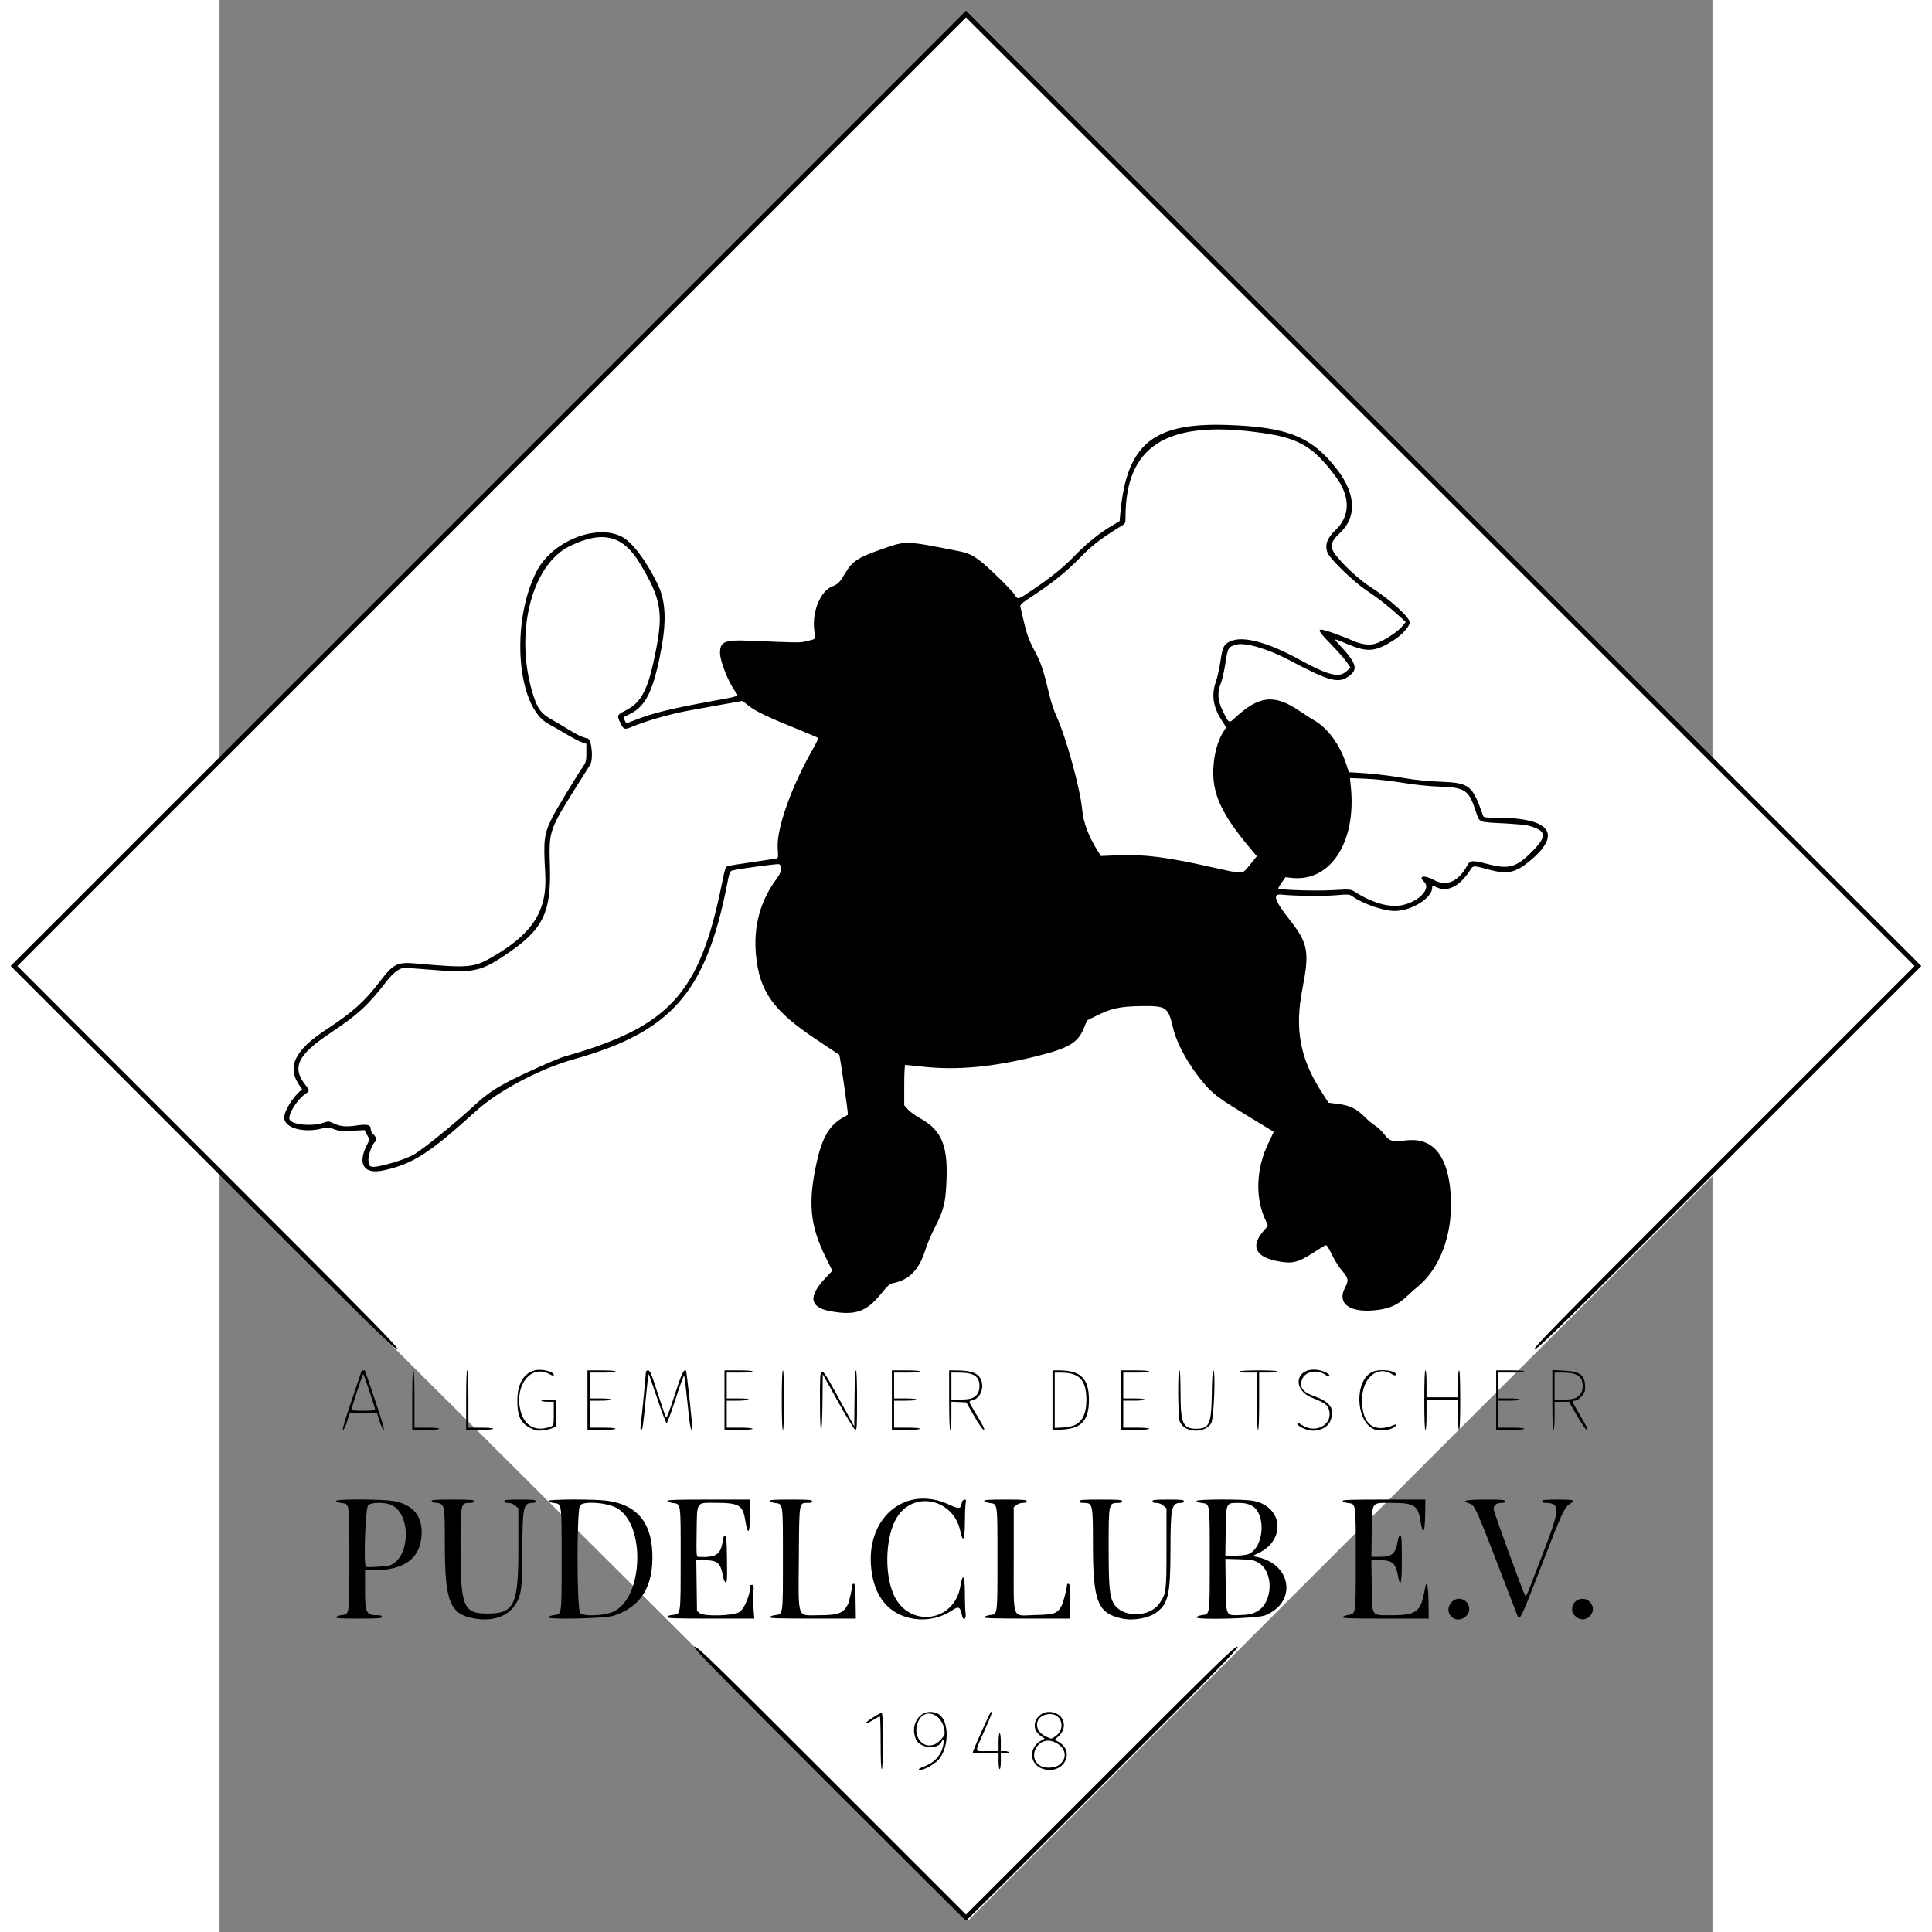
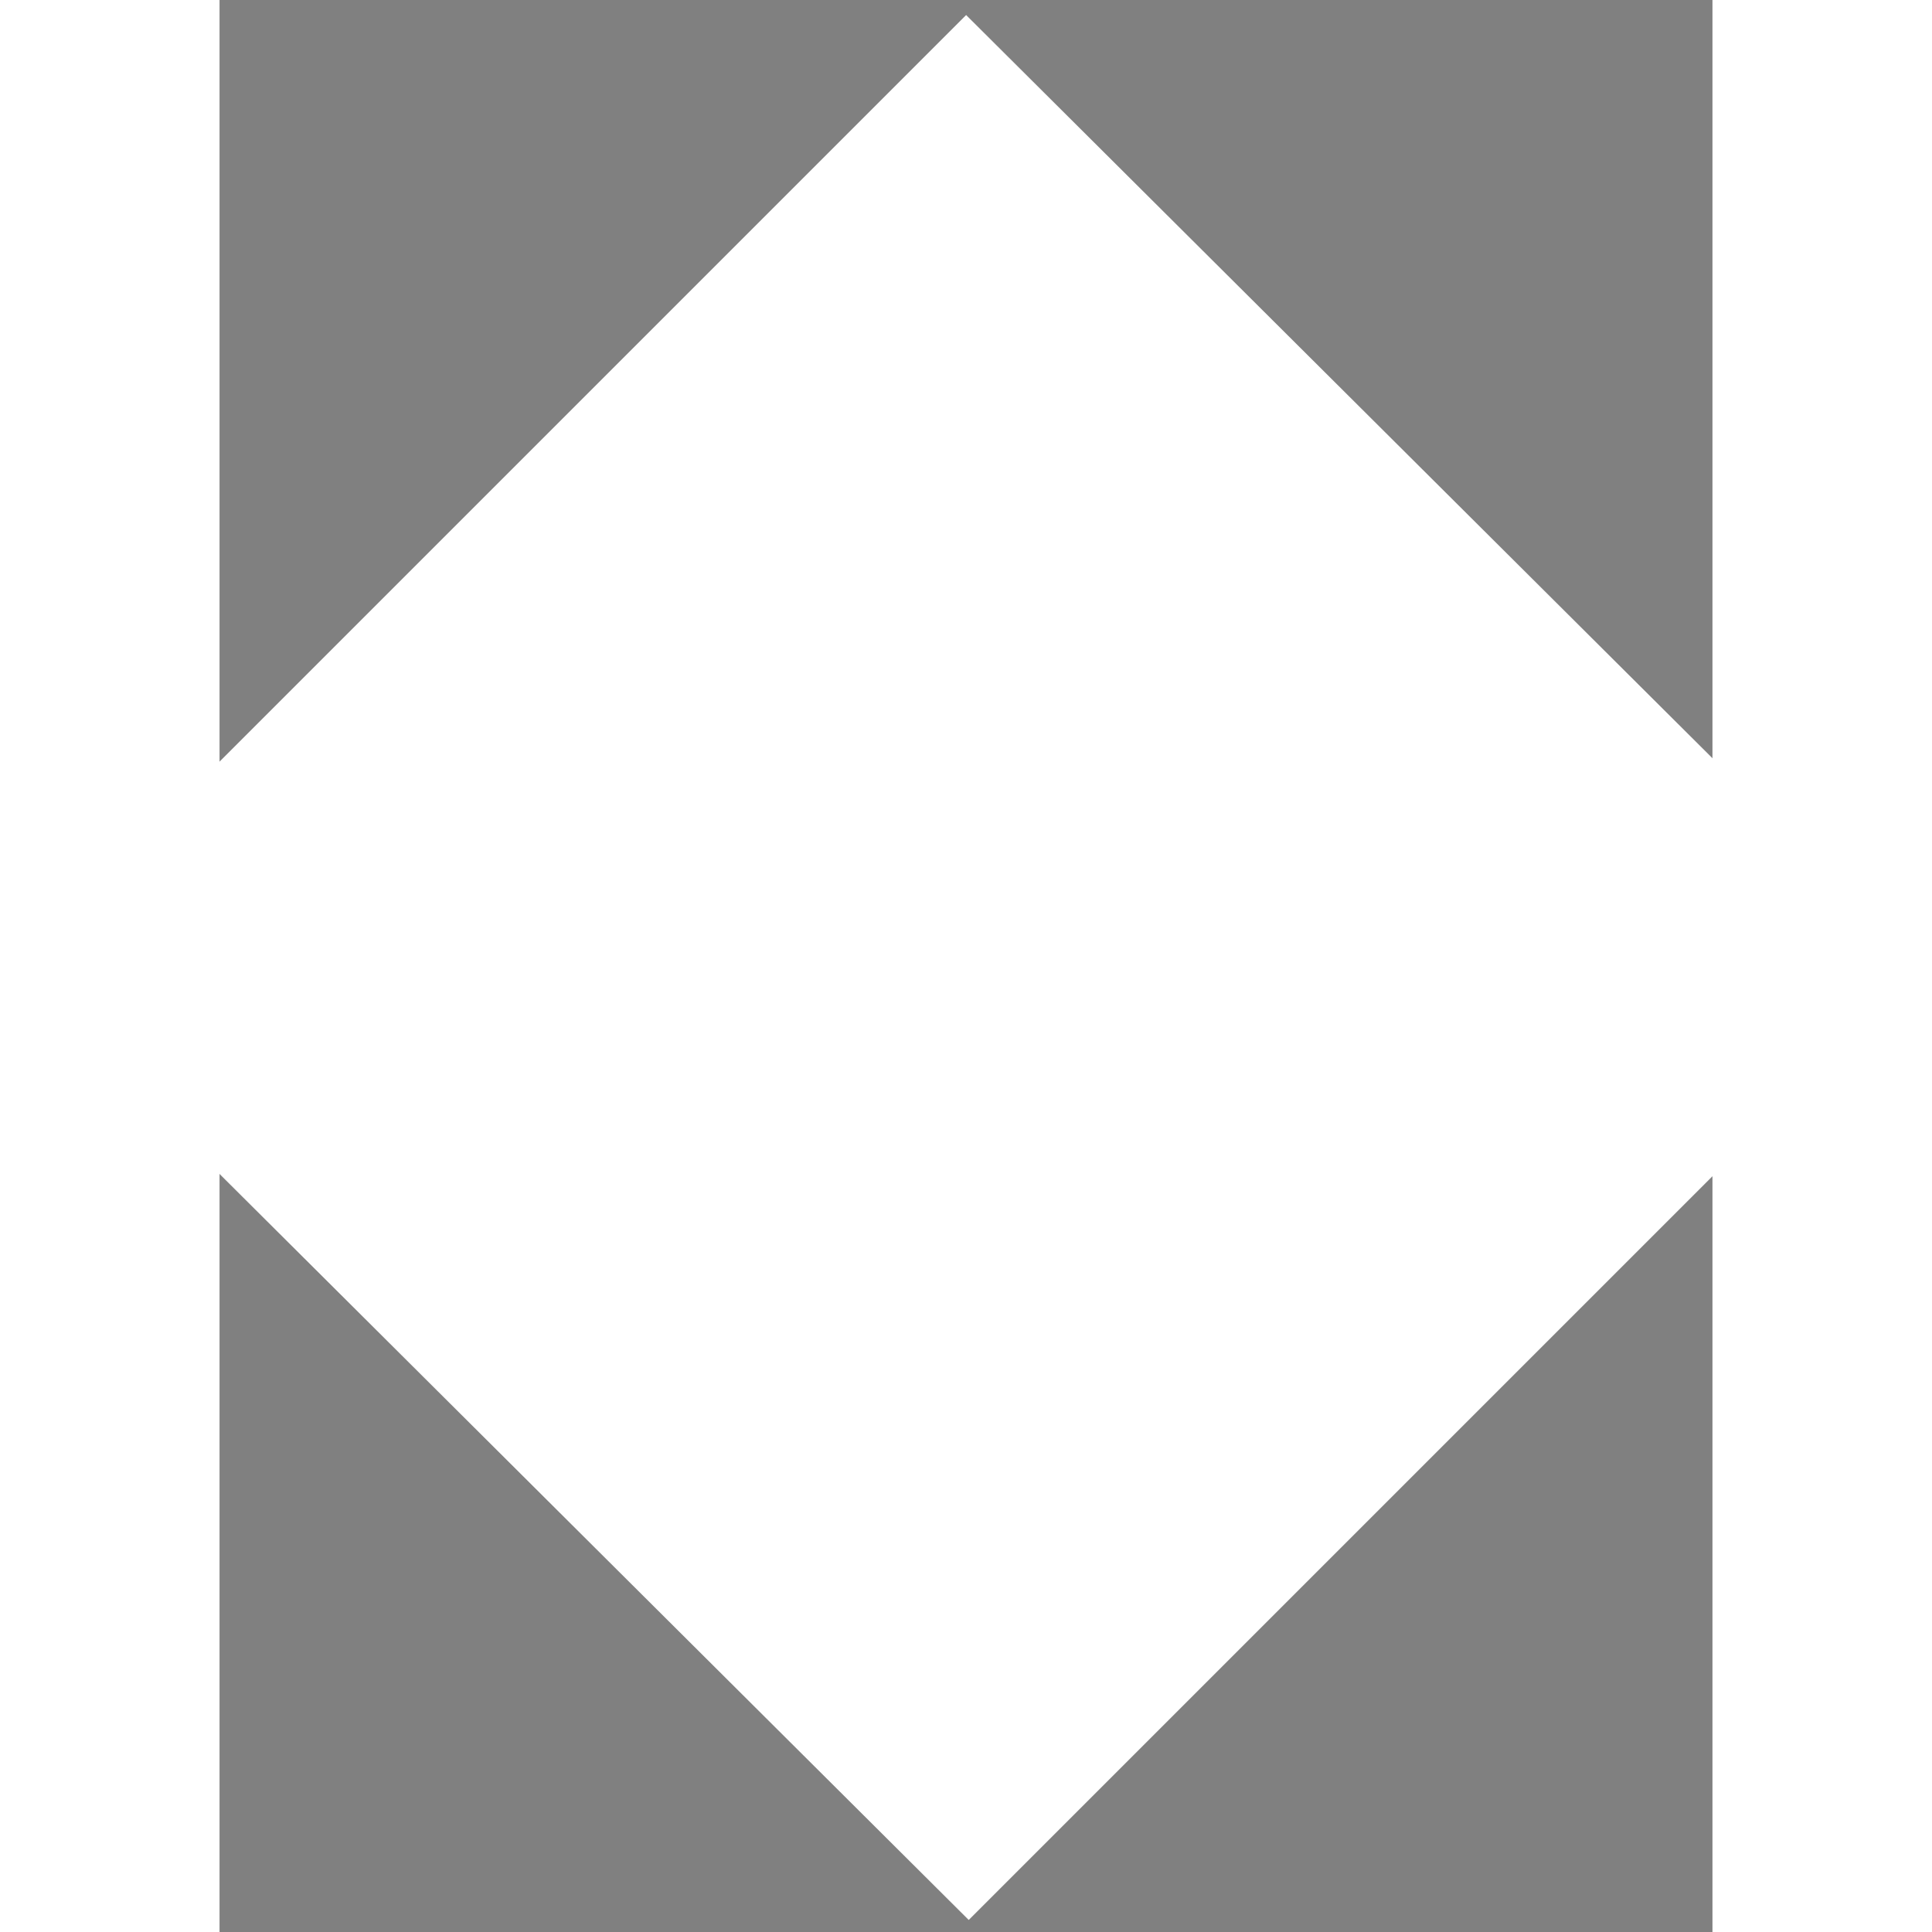
<svg xmlns="http://www.w3.org/2000/svg" xmlns:ns1="http://sodipodi.sourceforge.net/DTD/sodipodi-0.dtd" xmlns:ns2="http://www.inkscape.org/namespaces/inkscape" version="1.0" width="210" height="210" viewBox="0 0 612 792" id="Ebene_1" xml:space="preserve" ns1:docname="ADP_Logo.svg" ns2:version="1.3.2 (091e20e, 2023-11-25, custom)">
  <rect x="0" y="0" width="612" height="792" fill="#808080" stroke="none" />
  <defs id="defs16" />
  <rect style="fill:#ffffff;stroke-width:5.156;stroke-linecap:round;stroke-linejoin:round;stroke-miterlimit:0;paint-order:stroke fill markers" id="rect1" width="552.625" height="552.681" x="220.647" y="-211.614" ry="0" transform="matrix(0.709,0.706,-0.707,0.707,0,0)" />
-   <path style="fill:#000000" d="m 249.593,731.219 c -50.215,-50.216 -56.029,-56.177 -54.795,-56.177 1.218,0 7.814,6.434 56.291,54.91 L 306,784.861 360.911,729.952 c 48.477,-48.476 55.073,-54.91 56.291,-54.91 1.234,0 -4.58,5.96 -54.795,56.177 -30.896,30.897 -56.28,56.177 -56.407,56.177 -0.127,0 -25.511,-25.28 -56.407,-56.177 z m 37.067,-5.894 c 0,-0.202 0.777,-0.648 1.727,-0.99 4.494,-1.62 7.252,-4.499 8.195,-8.553 0.528,-2.27 0.138,-3.613 -0.538,-1.852 -1.363,3.552 -9,2.846 -10.598,-0.979 -2.785,-6.666 2.539,-13.162 8.683,-10.595 5.493,2.295 5.196,15.553 -0.448,20.023 -2.808,2.224 -7.022,3.992 -7.022,2.946 z m 6.875,-10.436 c 1.516,-0.784 3.716,-3.255 3.716,-4.173 0,-7.518 -7.682,-11.304 -10.705,-5.276 -2.953,5.888 1.703,12.184 6.989,9.45 z m 44.467,10.399 c -6.06,-1.561 -6.684,-8.915 -1.007,-11.867 l 1.295,-0.674 -1.518,-1.023 c -6.117,-4.122 -0.389,-12.425 6.362,-9.222 3.486,1.654 4.029,6.169 1.081,8.974 l -1.846,1.756 1.271,0.661 c 7.405,3.853 2.623,13.522 -5.636,11.395 z m 6.135,-1.759 c 3.899,-2.885 2.741,-7.619 -2.336,-9.558 -6.625,-2.53 -11.244,7.24 -4.8,10.155 1.931,0.873 5.56,0.57 7.137,-0.597 z m -1.469,-11.756 c 4.211,-2.885 2.792,-9.103 -2.076,-9.103 -6.349,0 -7.564,6.596 -1.705,9.257 2.321,1.054 1.998,1.067 3.781,-0.154 z m -71.664,2.639 c 0,-5.952 -0.155,-10.816 -0.345,-10.811 -0.19,0.006 -1.478,0.715 -2.862,1.577 -1.384,0.862 -2.706,1.45 -2.937,1.307 -0.466,-0.288 5.575,-4.263 6.49,-4.271 0.445,-0.004 0.576,2.601 0.576,11.506 0,7.367 -0.166,11.512 -0.46,11.512 -0.294,0 -0.46,-3.914 -0.46,-10.821 z m 48.349,7.598 v -3.223 h -5.295 c -2.912,0 -5.297,-0.155 -5.299,-0.345 -0.008,-0.716 7.156,-16.687 7.486,-16.69 0.656,-0.004 0.334,0.931 -2.605,7.551 -4.258,9.593 -4.388,8.563 1.077,8.563 h 4.636 v -3.684 c 0,-2.149 0.192,-3.684 0.46,-3.684 0.269,0 0.46,1.535 0.46,3.684 v 3.684 h 1.612 c 0.886,0 1.612,0.207 1.612,0.46 0,0.253 -0.725,0.46 -1.612,0.46 h -1.612 v 3.223 c 0,1.842 -0.197,3.223 -0.46,3.223 -0.263,0 -0.46,-1.381 -0.46,-3.223 z M 104.653,663.513 c -10.244,-1.723 -12.285,-6.778 -12.3,-30.467 -0.011,-16.88 0.066,-16.561 -4.117,-17.045 -0.613,-0.071 -1.2,-0.388 -1.305,-0.704 -0.147,-0.447 1.774,-0.576 8.598,-0.576 7.504,0 8.787,0.101 8.787,0.691 0,0.49 -0.502,0.693 -1.727,0.698 -3.772,0.015 -3.799,0.146 -3.795,18.036 0.006,24.6 1.103,27.314 11.048,27.312 11.038,-0.003 12.663,-3.451 12.663,-26.86 v -16.271 l -1.292,-1.112 c -0.825,-0.71 -1.865,-1.112 -2.878,-1.112 -1.103,0 -1.586,-0.21 -1.586,-0.691 0,-0.581 1.023,-0.691 6.447,-0.691 5.423,0 6.447,0.11 6.447,0.691 0,0.455 -0.455,0.691 -1.33,0.691 -3.771,0 -4.149,1.765 -4.175,19.479 -0.023,15.512 -0.424,18.564 -2.936,22.301 -3.242,4.824 -9.229,6.861 -16.547,5.63 z m 178.439,-0.191 c -9.64,-2.193 -15.291,-9.894 -16.073,-21.903 -1.315,-20.213 14.897,-32.657 32.055,-24.606 4.024,1.888 4.892,1.783 5.171,-0.625 0.089,-0.772 0.467,-1.29 1.016,-1.395 0.774,-0.147 0.84,0.037 0.581,1.608 -0.161,0.975 -0.295,4.519 -0.298,7.875 -0.006,6.947 -0.833,8.48 -1.864,3.453 -2.697,-13.158 -18.783,-16.854 -25.839,-5.937 -4.776,7.389 -5.515,22.776 -1.53,31.838 6.094,13.857 24.878,11.566 27.371,-3.338 0.978,-5.846 1.857,-4.514 1.857,2.814 0,3.384 0.132,7.113 0.293,8.288 0.339,2.472 -0.96,3.242 -1.467,0.87 -0.799,-3.735 -1.325,-3.971 -4.351,-1.952 -4.777,3.188 -11.152,4.322 -16.922,3.009 z m 86.973,0.202 c -10.135,-2.138 -12.008,-6.895 -12.024,-30.529 -0.011,-16.618 -0.068,-16.869 -3.808,-16.885 -1.225,-0.005 -1.727,-0.208 -1.727,-0.698 0,-0.59 1.279,-0.691 8.749,-0.691 7.47,0 8.749,0.101 8.749,0.691 0,0.49 -0.502,0.693 -1.727,0.698 -3.772,0.015 -3.799,0.146 -3.795,18.036 0.004,16.498 0.341,20.251 2.091,23.244 3.401,5.817 14.669,5.772 18.705,-0.075 2.811,-4.073 2.914,-4.874 2.914,-22.717 v -16.271 l -1.292,-1.112 c -0.825,-0.71 -1.865,-1.112 -2.878,-1.112 -1.103,0 -1.586,-0.21 -1.586,-0.691 0,-0.581 1.023,-0.691 6.447,-0.691 5.423,0 6.447,0.11 6.447,0.691 0,0.455 -0.455,0.691 -1.33,0.691 -3.771,0 -4.149,1.765 -4.175,19.479 -0.026,17.887 -0.878,21.712 -5.644,25.347 -3.18,2.426 -9.453,3.579 -14.115,2.595 z m 135.97,-0.038 c -2.773,-1.409 -3.041,-5.013 -0.53,-7.126 2.698,-2.27 6.783,-0.308 6.783,3.257 0,3.008 -3.584,5.226 -6.253,3.869 z m 49.968,-0.768 c -1.225,-1.095 -1.537,-1.723 -1.537,-3.101 0,-3.886 4.882,-5.693 7.437,-2.753 3.431,3.949 -2,9.338 -5.9,5.854 z m -508.21,0.237 c 0.105,-0.317 1.085,-0.697 2.177,-0.846 3.369,-0.458 3.235,0.497 3.235,-22.984 0,-23.48 0.134,-22.525 -3.235,-22.983 -1.092,-0.148 -2.072,-0.529 -2.177,-0.846 -0.291,-0.878 19.768,-0.786 23.997,0.11 7.452,1.579 11.143,5.881 11.066,12.898 -0.113,10.206 -6.739,15.41 -19.636,15.422 l -3.569,0.003 v 7.621 c 0,9.954 0.394,10.774 5.18,10.792 1.225,0.004 1.727,0.207 1.727,0.697 0,0.592 -1.36,0.691 -9.478,0.691 -7.377,0 -9.436,-0.128 -9.287,-0.576 z m 22.218,-21.302 c 8.208,-3.343 8.551,-21.019 0.48,-24.685 -2.636,-1.197 -8.036,-1.189 -9.523,0.014 -1.172,0.949 -2.036,24.637 -0.924,25.326 0.584,0.361 8.797,-0.178 9.967,-0.655 z m 64.793,21.352 c 0.114,-0.344 1.101,-0.747 2.193,-0.896 3.369,-0.458 3.235,0.497 3.235,-22.984 0,-23.48 0.134,-22.525 -3.235,-22.983 -1.092,-0.148 -2.072,-0.529 -2.177,-0.846 -0.247,-0.746 18.84,-0.809 24.142,-0.08 11.94,1.642 17.968,8.624 18.453,21.377 0.526,13.818 -4.663,22.184 -16.002,25.8 -3.423,1.092 -26.948,1.632 -26.61,0.612 z m 26.616,-2.325 c 12.473,-5.636 13.315,-36.328 1.169,-42.613 -4.18,-2.162 -13.198,-2.769 -14.803,-0.996 -1.399,1.546 -1.358,42.605 0.044,44.16 1.357,1.505 9.798,1.162 13.59,-0.551 z m 22.096,2.219 c 0,-0.407 0.744,-0.715 2.097,-0.867 3.557,-0.401 3.397,0.671 3.414,-22.934 0.016,-23.453 0.15,-22.498 -3.22,-22.956 -1.092,-0.148 -2.072,-0.529 -2.177,-0.846 -0.15,-0.454 3.427,-0.576 16.874,-0.576 h 17.065 l -0.055,6.216 c -0.069,7.842 -0.961,8.866 -2.006,2.302 -0.979,-6.153 -2.512,-7.105 -11.537,-7.167 -8.799,-0.06 -8.215,-0.896 -8.393,12.013 -0.131,9.486 -0.088,10.121 0.691,10.156 7.305,0.332 9.207,-0.922 10.015,-6.599 0.202,-1.42 0.538,-2.187 0.956,-2.187 0.528,0 0.669,1.753 0.778,9.682 0.113,8.258 0.035,9.663 -0.535,9.553 -0.421,-0.081 -0.855,-1.148 -1.177,-2.89 -0.939,-5.096 -2.307,-6.214 -7.597,-6.214 h -3.271 l 0.14,10.402 0.14,10.402 1.137,0.92 c 1.759,1.423 13.721,1.105 16.191,-0.43 2.118,-1.317 4.545,-7.2 4.545,-11.017 0,-0.08 0.339,-0.146 0.754,-0.146 0.645,0 0.718,0.416 0.5,2.878 -0.14,1.583 -0.115,4.691 0.054,6.907 l 0.308,4.029 h -17.846 c -14.803,0 -17.846,-0.108 -17.846,-0.631 z m 42.017,0.055 c 0.105,-0.317 1.085,-0.697 2.177,-0.846 3.369,-0.458 3.235,0.497 3.235,-22.984 0,-23.48 0.134,-22.525 -3.235,-22.983 -1.092,-0.148 -2.072,-0.529 -2.177,-0.846 -0.148,-0.447 1.772,-0.576 8.596,-0.576 7.504,0 8.787,0.101 8.787,0.691 0,0.494 -0.504,0.691 -1.77,0.691 -3.622,0 -3.507,-0.688 -3.662,21.805 -0.183,26.586 -0.974,24.242 8.172,24.242 8.014,0 10.03,-0.759 11.963,-4.507 0.419,-0.812 1.874,-7.176 1.874,-8.196 0,-0.104 0.259,-0.19 0.576,-0.189 0.431,2.2e-4 0.601,1.789 0.676,7.137 l 0.101,7.137 h -17.752 c -13.996,0 -17.712,-0.122 -17.561,-0.576 z m 87.949,0 c 0.105,-0.317 1.085,-0.697 2.177,-0.846 3.369,-0.458 3.235,0.497 3.235,-22.984 0,-23.48 0.134,-22.525 -3.235,-22.983 -1.092,-0.148 -2.072,-0.529 -2.177,-0.846 -0.148,-0.447 1.772,-0.576 8.596,-0.576 7.504,0 8.787,0.101 8.787,0.691 0,0.478 -0.48,0.691 -1.561,0.691 -0.858,0 -2.05,0.396 -2.648,0.88 l -1.087,0.88 v 21.174 c 0,25.93 -1.015,23.254 8.741,23.036 7.855,-0.175 9.077,-0.59 10.804,-3.662 0.743,-1.323 2.327,-7.424 2.327,-8.966 0,-0.104 0.28,-0.19 0.622,-0.19 0.494,0 0.631,1.471 0.665,7.137 l 0.043,7.137 h -17.74 c -13.987,0 -17.7,-0.122 -17.549,-0.576 z m 87.013,0.044 c 0.113,-0.341 1.099,-0.741 2.191,-0.889 3.369,-0.458 3.235,0.497 3.235,-22.984 0,-23.48 0.134,-22.525 -3.235,-22.983 -1.092,-0.148 -2.072,-0.529 -2.177,-0.846 -0.249,-0.75 19.164,-0.811 23.155,-0.073 12.322,2.278 13.65,16.186 2.056,21.531 -2.192,1.011 -2.378,1.191 -1.381,1.343 15.055,2.294 17.874,18.725 4.144,24.149 -3.184,1.258 -28.381,1.934 -27.989,0.751 z m 24.546,-2.256 c 6.907,-3.558 7.328,-16.497 0.658,-20.232 -1.811,-1.014 -2.71,-1.167 -7.715,-1.314 l -5.665,-0.167 0.14,10.591 c 0.174,13.175 -0.068,12.686 6.133,12.454 3.364,-0.126 4.605,-0.382 6.449,-1.332 z m -3.832,-23.476 c 6.999,-1.944 8.234,-16.992 1.656,-20.176 -1.492,-0.722 -2.908,-0.987 -5.276,-0.987 -5.036,0 -4.961,-0.172 -5.132,11.789 l -0.14,9.853 3.594,-0.003 c 1.977,-10e-4 4.361,-0.216 5.298,-0.476 z m 39.16,25.695 c 0.104,-0.313 1.106,-0.725 2.226,-0.915 3.327,-0.566 3.187,0.442 3.187,-22.92 0,-23.48 0.134,-22.525 -3.235,-22.983 -1.092,-0.148 -2.072,-0.529 -2.177,-0.846 -0.15,-0.454 3.428,-0.576 16.881,-0.576 h 17.072 l -0.097,6.216 c -0.122,7.792 -0.95,8.756 -1.977,2.302 -0.977,-6.138 -2.603,-7.137 -11.615,-7.137 -8.747,0 -8.136,-0.884 -8.315,12.019 l -0.14,10.083 h 3.509 c 5.064,0 6.468,-1.296 7.357,-6.792 0.199,-1.229 0.558,-1.957 0.967,-1.957 0.539,0 0.65,1.654 0.65,9.708 0,10.216 -0.544,12.437 -1.619,6.606 -0.933,-5.062 -2.31,-6.184 -7.591,-6.184 h -3.271 l 0.14,10.402 c 0.174,12.978 -0.372,12.162 8.134,12.158 10.315,-0.005 12.046,-1.364 13.627,-10.703 0.711,-4.201 1.43,-1.756 1.522,5.18 l 0.092,6.907 h -17.757 c -13.892,0 -17.716,-0.124 -17.568,-0.569 z m 71.675,-0.66 c -0.281,-0.717 -1.503,-3.894 -2.716,-7.06 -14.39,-37.565 -14.678,-38.226 -16.927,-38.889 -3.76,-1.109 -1.656,-1.632 6.564,-1.632 6.856,0 8.058,0.103 8.058,0.691 0,0.475 -0.476,0.691 -1.524,0.691 -2.088,0 -3.234,0.94 -3.186,2.614 0.032,1.117 11.841,33.474 12.959,35.508 0.197,0.358 0.933,-1.013 1.854,-3.453 0.84,-2.226 3.472,-9.071 5.849,-15.211 6.541,-16.896 6.621,-19.458 0.602,-19.458 -0.902,0 -1.36,-0.233 -1.36,-0.691 0,-0.581 1.023,-0.691 6.447,-0.691 6.673,0 7.473,0.263 5.089,1.671 -2.405,1.421 -3.204,3.133 -11.74,25.171 -8.492,21.923 -9.05,23.085 -9.97,20.738 z m -402.402,-75.944 c -5.864,-2.104 -7.59,-4.933 -7.554,-12.388 0.032,-6.637 2.558,-10.981 7.094,-12.203 2.691,-0.724 7.827,0.492 7.827,1.854 0,0.589 0.019,0.594 -2.072,-0.472 -7.444,-3.795 -14.154,5.021 -11.553,15.176 1.628,6.356 6.307,8.81 12.39,6.497 1.231,-0.468 1.234,-0.483 1.234,-5.316 v -4.846 h -2.533 c -1.393,0 -2.533,-0.207 -2.533,-0.46 0,-0.26 1.305,-0.46 2.993,-0.46 h 2.993 v 5.549 5.549 l -1.534,0.641 c -1.75,0.731 -5.724,1.248 -6.754,0.879 z m 267.991,-0.242 c -1.892,-0.565 -3.07,-1.535 -3.961,-3.257 -0.786,-1.52 -0.956,-21.09 -0.183,-21.09 0.292,0 0.461,3.492 0.461,9.555 9.1e-4,12.136 0.994,14.386 6.345,14.389 5.456,0.003 6.278,-1.798 6.464,-14.159 0.092,-6.11 0.321,-9.785 0.608,-9.785 1.061,0 0.274,19.856 -0.859,21.678 -1.6,2.573 -5.387,3.712 -8.875,2.67 z m 48.579,0.104 c -2.202,-0.564 -4.374,-1.853 -4.374,-2.598 0,-0.513 0.483,-0.366 1.923,0.587 5.698,3.771 12.827,-0.306 11.03,-6.306 -0.625,-2.086 -1.529,-2.729 -6.777,-4.817 -8.627,-3.432 -6.901,-12.7 2.142,-11.5 2.447,0.325 5.241,1.781 4.796,2.501 -0.172,0.278 -0.84,0.067 -1.676,-0.529 -3.18,-2.265 -8.125,-1.373 -9.408,1.696 -1.385,3.316 0.006,5.368 4.801,7.079 6.798,2.426 8.665,5.247 6.707,10.139 -1.197,2.993 -5.399,4.712 -9.163,3.749 z m 27.915,-0.031 c -8.215,-2.03 -9.435,-19.956 -1.615,-23.742 3.163,-1.532 10.664,-0.532 9.549,1.272 -0.136,0.221 -0.756,0.068 -1.377,-0.339 -5.987,-3.923 -12.358,1.535 -12.34,10.572 0.02,9.991 4.869,13.722 13.209,10.163 1.289,-0.55 0.93,0.404 -0.46,1.223 -1.599,0.942 -4.942,1.35 -6.966,0.85 z M 54.145,574.091 c 2.268,-6.645 4.124,-12.136 4.124,-12.202 0,-0.067 0.311,-0.121 0.691,-0.121 0.38,0 0.692,0.052 0.693,0.115 10e-4,0.063 1.854,5.554 4.119,12.202 2.692,7.905 3.915,12.087 3.533,12.087 -0.323,0 -1.067,-1.541 -1.667,-3.453 l -1.083,-3.453 h -5.594 -5.594 l -1.083,3.453 c -0.607,1.936 -1.342,3.453 -1.673,3.453 -0.39,0 0.81,-4.101 3.535,-12.081 z m 9.65,3.88 c 0,-0.905 -4.691,-14.889 -4.919,-14.662 -0.345,0.345 -4.742,13.738 -4.747,14.459 -0.003,0.424 1.268,0.576 4.831,0.576 2.659,0 4.835,-0.168 4.835,-0.373 z m 15.195,-4.001 c 0,-7.828 0.165,-12.202 0.46,-12.202 0.295,0 0.46,4.221 0.46,11.742 v 11.742 h 5.065 c 3.07,0 5.065,0.181 5.065,0.46 0,0.281 -2.149,0.46 -5.526,0.46 h -5.526 z m 22.102,0 c 0,-7.828 0.165,-12.202 0.46,-12.202 0.295,0 0.46,4.221 0.46,11.742 v 11.742 h 5.065 c 3.07,0 5.065,0.181 5.065,0.46 0,0.281 -2.149,0.46 -5.526,0.46 h -5.526 z m 49.73,0 v -12.202 h 5.756 c 3.53,0 5.756,0.178 5.756,0.46 0,0.28 -2.072,0.46 -5.295,0.46 h -5.295 v 5.295 5.295 h 4.374 c 2.609,0 4.374,0.186 4.374,0.46 0,0.275 -1.765,0.46 -4.374,0.46 h -4.374 v 5.526 5.526 h 5.295 c 3.223,0 5.295,0.18 5.295,0.46 0,0.282 -2.226,0.46 -5.756,0.46 h -5.756 z m 21.817,10.245 c 0.36,-2.517 2.127,-20.456 2.127,-21.588 0,-0.549 0.328,-0.86 0.908,-0.86 0.774,0 1.352,1.373 3.924,9.324 1.659,5.128 3.196,9.611 3.417,9.962 0.271,0.431 1.419,-2.531 3.545,-9.148 2.838,-8.831 3.774,-10.841 4.645,-9.97 0.327,0.327 2.858,23.906 2.599,24.206 -0.622,0.716 -1.09,-1.905 -2.007,-11.251 -0.571,-5.825 -1.178,-10.748 -1.349,-10.94 -0.17,-0.192 -1.748,4.105 -3.506,9.549 -1.758,5.444 -3.406,9.901 -3.663,9.904 -0.256,0.003 -1.994,-4.56 -3.861,-10.139 -1.867,-5.58 -3.466,-10.074 -3.552,-9.988 -0.086,0.086 -0.574,4.393 -1.084,9.569 -1.208,12.268 -1.362,13.326 -1.938,13.326 -0.307,0 -0.382,-0.717 -0.205,-1.957 z M 207,573.97 v -12.202 h 5.756 c 3.53,0 5.756,0.178 5.756,0.46 0,0.28 -2.072,0.46 -5.295,0.46 h -5.295 v 5.295 5.295 h 4.632 c 2.971,0 4.53,0.165 4.347,0.46 -0.157,0.254 -2.23,0.46 -4.632,0.46 h -4.347 v 5.526 5.526 h 5.295 c 3.223,0 5.295,0.18 5.295,0.46 0,0.282 -2.226,0.46 -5.756,0.46 H 207 Z m 23.484,0 c 0,-7.828 0.165,-12.202 0.46,-12.202 0.295,0 0.46,4.374 0.46,12.202 0,7.828 -0.165,12.202 -0.46,12.202 -0.295,0 -0.46,-4.374 -0.46,-12.202 z m 15.656,-0.034 c 0,-15.452 -0.367,-15.425 7.796,-0.562 l 6.248,11.376 0.123,-11.491 c 0.076,-7.137 0.295,-11.491 0.576,-11.491 0.285,0 0.453,4.528 0.453,12.236 0,11.059 -0.072,12.222 -0.75,12.087 -0.435,-0.086 -3.381,-4.881 -7.022,-11.43 l -6.272,-11.281 -0.123,11.397 c -0.076,7.072 -0.295,11.397 -0.576,11.397 -0.285,0 -0.452,-4.531 -0.452,-12.236 z m 29.47,0.034 v -12.202 h 5.756 c 3.53,0 5.756,0.178 5.756,0.46 0,0.28 -2.072,0.46 -5.295,0.46 h -5.295 v 5.295 5.295 h 4.605 c 2.763,0 4.605,0.184 4.605,0.46 0,0.276 -1.842,0.46 -4.605,0.46 h -4.605 v 5.526 5.526 h 5.295 c 3.223,0 5.295,0.18 5.295,0.46 0,0.282 -2.226,0.46 -5.756,0.46 h -5.756 z m 23.484,0 v -12.202 l 3.108,0.02 c 6.318,0.041 9.093,1.222 10.127,4.309 1.108,3.308 -0.701,7.244 -3.623,7.886 -1.692,0.372 -1.673,0.548 0.431,4.008 3.977,6.544 4.844,8.279 4.054,8.111 -0.417,-0.088 -2.177,-2.647 -3.911,-5.686 l -3.153,-5.526 -3.056,-0.136 -3.056,-0.136 v 5.777 c 0,3.544 -0.178,5.777 -0.46,5.777 -0.295,0 -0.46,-4.374 -0.46,-12.202 z m 9.665,-0.918 c 1.945,-1.006 2.768,-2.456 2.768,-4.878 0,-3.967 -2.316,-5.478 -8.403,-5.483 l -3.108,-0.003 v 5.526 5.526 h 3.707 c 2.388,0 4.18,-0.245 5.037,-0.688 z m 32.698,0.986 v -12.27 h 2.47 c 9.054,0 12.434,3.246 12.468,11.973 0.033,8.444 -2.895,11.788 -10.767,12.298 l -4.171,0.27 z m 9.44,10.014 c 2.992,-1.554 4.47,-4.946 4.455,-10.231 -0.023,-7.982 -2.82,-11.061 -10.095,-11.112 l -2.878,-0.02 v 11.332 11.332 l 3.338,-0.172 c 2.204,-0.113 3.964,-0.497 5.18,-1.128 z m 18.649,-10.082 V 561.767 H 375.3 c 3.53,0 5.756,0.178 5.756,0.46 0,0.28 -2.072,0.46 -5.295,0.46 h -5.295 v 5.295 5.295 h 4.374 c 2.609,0 4.374,0.186 4.374,0.46 0,0.275 -1.765,0.46 -4.374,0.46 h -4.374 v 5.526 5.526 h 5.295 c 3.223,0 5.295,0.18 5.295,0.46 0,0.282 -2.226,0.46 -5.756,0.46 h -5.756 z m 55.716,0.46 v -11.742 h -3.711 c -2.357,0 -3.607,-0.168 -3.426,-0.46 0.171,-0.277 3.305,-0.46 7.855,-0.46 4.74,0 7.571,0.172 7.571,0.46 0,0.269 -1.535,0.46 -3.684,0.46 h -3.684 v 11.742 c 0,7.521 -0.166,11.742 -0.46,11.742 -0.295,0 -0.46,-4.221 -0.46,-11.742 z m 68.609,-0.46 c 0,-7.828 0.165,-12.202 0.46,-12.202 0.281,0 0.46,2.149 0.46,5.526 v 5.526 h 6.447 6.447 v -5.526 c 0,-3.377 0.179,-5.526 0.46,-5.526 0.295,0 0.46,4.374 0.46,12.202 0,7.828 -0.165,12.202 -0.46,12.202 -0.284,0 -0.46,-2.379 -0.46,-6.216 v -6.216 h -6.447 -6.447 v 6.216 c 0,3.837 -0.176,6.216 -0.46,6.216 -0.295,0 -0.46,-4.374 -0.46,-12.202 z m 29.47,0 v -12.202 h 5.756 c 3.53,0 5.756,0.178 5.756,0.46 0,0.28 -2.072,0.46 -5.295,0.46 h -5.295 v 5.295 5.295 h 4.374 c 2.609,0 4.374,0.186 4.374,0.46 0,0.275 -1.765,0.46 -4.374,0.46 h -4.374 v 5.526 5.526 h 5.295 c 3.223,0 5.295,0.18 5.295,0.46 0,0.282 -2.226,0.46 -5.756,0.46 h -5.756 z m 23.023,-0.062 v -12.264 l 4.49,0.218 c 7.43,0.361 9.137,1.872 8.913,7.894 -0.059,1.584 -2.728,4.443 -4.147,4.443 -1.294,0 -1.246,0.227 0.776,3.691 4.471,7.657 4.78,8.281 4.102,8.281 -0.371,0 -2.142,-2.557 -3.986,-5.756 l -3.318,-5.756 h -2.955 -2.955 v 5.756 c 0,3.53 -0.178,5.756 -0.46,5.756 -0.295,0 -0.46,-4.395 -0.46,-12.264 z m 9.665,-0.857 c 1.934,-1 2.768,-2.458 2.768,-4.838 0,-3.951 -2.292,-5.526 -8.043,-5.526 h -3.468 v 5.526 5.526 h 3.707 c 2.388,0 4.18,-0.245 5.037,-0.688 z M -7.116,474.509 -85.625,396 110.188,200.187 306,4.375 501.812,200.187 697.625,396 619.116,474.509 c -69.479,69.479 -78.667,78.51 -79.89,78.51 -1.233,0 7.035,-8.416 77.127,-78.51 L 694.862,396 500.431,201.568 306,7.137 111.569,201.568 -82.862,396 -4.354,474.509 c 70.093,70.093 78.36,78.51 77.127,78.51 -1.223,0 -10.411,-9.03 -79.89,-78.51 z M 250.529,537.539 c -8.718,-1.574 -9.366,-6.06 -1.991,-13.802 l 2.672,-2.805 -2.709,-5.484 c -6.481,-13.12 -7.359,-22.431 -3.685,-39.098 2.178,-9.882 5.166,-15.018 10.517,-18.079 1.148,-0.657 2.151,-1.237 2.227,-1.29 0.269,-0.185 -3.218,-24.375 -3.547,-24.604 -0.183,-0.128 -4.361,-2.912 -9.283,-6.187 -17.767,-11.822 -23.433,-19.761 -24.829,-34.795 -1.099,-11.836 1.812,-22.333 8.748,-31.544 1.803,-2.394 2.111,-5.042 0.651,-5.602 -0.594,-0.228 -16.131,1.873 -18.815,2.544 -1.325,0.331 -1.373,0.453 -2.582,6.533 -8.678,43.66 -22.897,59.758 -62.605,70.879 -14.023,3.927 -30.962,12.888 -40.168,21.249 -19.195,17.432 -25.979,21.773 -38.082,24.364 -7.826,1.676 -10.585,-2.536 -6.73,-10.272 l 1.19,-2.388 -1.031,-1.944 -1.031,-1.944 -5.078,0.262 c -4.374,0.225 -5.408,0.135 -7.459,-0.655 -2.178,-0.838 -2.589,-0.863 -4.82,-0.284 -7.758,2.012 -15.592,-0.24 -15.592,-4.483 0,-2.511 3.169,-7.835 6.379,-10.716 l 0.965,-0.866 -0.921,-1.294 c -5.509,-7.737 -2.308,-14.588 10.845,-23.208 10.705,-7.016 15.714,-11.491 21.783,-19.464 5.737,-7.537 7.225,-8.281 15.152,-7.573 21.683,1.935 23.548,1.759 31.64,-2.982 16.264,-9.529 22.062,-18.843 21.161,-33.997 -0.815,-13.707 -0.509,-16.109 2.924,-22.978 1.534,-3.07 9.912,-16.915 12.616,-20.849 1.186,-1.726 1.323,-2.306 1.323,-5.605 v -3.68 l -1.727,-0.555 c -0.95,-0.305 -3.902,-1.845 -6.562,-3.423 -2.659,-1.577 -5.934,-3.455 -7.277,-4.172 -12.945,-6.913 -15.599,-41.624 -4.785,-62.603 6.291,-12.206 24.221,-19.511 34.8,-14.179 4.176,2.105 9.571,9.132 14.486,18.869 3.554,7.041 4.054,15.057 1.718,27.543 -3.066,16.391 -6.205,22.984 -12.426,26.102 -1.541,0.773 -2.871,1.466 -2.955,1.541 -0.126,0.112 0.693,1.952 1.077,2.421 0.06,0.073 1.653,-0.479 3.539,-1.229 7.18,-2.852 14.453,-4.655 30.93,-7.668 12.567,-2.298 11.785,-1.995 10.29,-3.984 -2.823,-3.756 -6.313,-12.531 -6.313,-15.873 0,-4.645 1.855,-5.449 11.648,-5.048 21.872,0.896 21.141,0.893 24.244,0.097 3.58,-0.918 3.199,-0.233 2.696,-4.851 -0.808,-7.426 2.727,-15.733 7.459,-17.526 2.286,-0.867 3.078,-1.661 5.095,-5.115 3.031,-5.19 5.335,-6.71 15.545,-10.253 9.757,-3.385 9.056,-3.405 30.932,0.883 5.569,1.092 7.685,2.422 15.13,9.509 3.708,3.53 7.26,7.225 7.893,8.211 1.504,2.343 1.282,2.396 7.458,-1.778 7.854,-5.307 12.474,-9.067 17.637,-14.352 4.846,-4.961 9.795,-8.93 14.968,-12.003 l 3.104,-1.844 0.307,-3.32 c 2.593,-28.056 13.242,-36.978 43.092,-36.106 25.497,0.745 35.579,4.823 46.01,18.609 7.533,9.957 7.819,19.332 0.788,25.813 -3.837,3.537 -4.178,5.77 -1.401,9.175 3.899,4.781 9.516,9.9 14.12,12.867 8.115,5.23 15.999,12.365 15.999,14.478 0,1.61 -3.068,5.064 -6.392,7.198 -7.546,4.843 -10.829,5.163 -18.79,1.829 -6.322,-2.647 -6.252,-2.648 -3.754,0.03 7.2,7.719 7.943,10.151 3.979,13.023 -4.262,3.088 -7.951,2.094 -24.312,-6.55 -8.971,-4.739 -18.193,-7.438 -21.872,-6.401 -3.248,0.916 -3.447,1.257 -4.395,7.541 -0.475,3.15 -1.306,6.845 -1.847,8.209 -1.539,3.882 -1.373,6.997 0.591,11.067 2.712,5.621 2.635,5.575 5.261,3.126 9.73,-9.072 16.057,-9.75 26.289,-2.819 2.217,1.502 4.996,3.283 6.174,3.959 5.547,3.178 10.55,10.062 13.084,18 l 1.029,3.223 2.233,0.106 c 6.046,0.288 14.406,1.218 20.421,2.272 4.307,0.755 9.544,1.287 14.755,1.499 12.158,0.496 13.207,1.327 17.627,13.965 0.246,0.703 0.944,0.806 5.489,0.806 22.504,0 27.296,6.805 12.917,18.345 -5.23,4.197 -8.708,4.878 -15.562,3.045 -7.228,-1.933 -6.779,-1.948 -8.248,0.274 -4.491,6.786 -9.406,9.074 -14.183,6.603 -1.229,-0.635 -1.282,-0.618 -1.282,0.431 0,4.226 -8.524,9.52 -15.328,9.52 -4.63,0 -13.002,-2.879 -17.326,-5.958 -1.265,-0.901 -1.607,-0.924 -7.016,-0.473 -5.206,0.434 -16.811,0.29 -22.148,-0.276 -3.782,-0.401 -2.825,2.41 3.617,10.621 7.304,9.31 7.954,12.883 5.049,27.766 -3.31,16.956 -1.043,28.94 8.136,43.023 l 2.542,3.9 3.998,0.516 c 4.762,0.615 7.559,1.979 10.732,5.234 1.203,1.234 3.167,2.878 4.366,3.653 1.199,0.776 2.921,2.42 3.827,3.654 2.002,2.728 3.264,3.067 8.877,2.386 11.362,-1.378 17.634,6.78 18.359,23.881 0.634,14.944 -4.625,28.842 -13.672,36.132 -0.886,0.714 -2.895,2.507 -4.464,3.985 -3.483,3.28 -6.637,4.783 -11.446,5.457 -11.571,1.622 -17.487,-2.371 -13.733,-9.269 1.506,-2.768 1.304,-3.726 -1.475,-6.96 -1.161,-1.351 -2.974,-4.263 -4.03,-6.472 -1.258,-2.632 -2.13,-3.942 -2.53,-3.8 -0.336,0.119 -2.522,1.455 -4.859,2.968 -6.665,4.318 -8.98,4.834 -15.51,3.461 -8.761,-1.843 -10.453,-6.347 -4.754,-12.655 1.571,-1.739 1.594,-1.82 0.905,-3.153 -4.855,-9.389 -4.481,-21.996 0.977,-32.929 1.12,-2.242 1.971,-4.135 1.892,-4.206 -0.079,-0.071 -3.666,-2.26 -7.972,-4.864 -15.085,-9.126 -16.895,-10.471 -21.35,-15.862 -5.689,-6.885 -10.379,-15.459 -11.842,-21.651 -2.088,-8.833 -2.679,-9.241 -13.193,-9.109 -8.501,0.106 -12.256,0.921 -18.301,3.969 l -3.819,1.926 -1.306,3.18 c -2.426,5.909 -6.066,8.102 -18.765,11.308 -18.339,4.63 -33.192,6.019 -47.436,4.436 -3.642,-0.405 -6.801,-0.736 -7.022,-0.736 -0.221,0 -0.401,3.729 -0.401,8.287 v 8.287 l 1.579,1.748 c 0.868,0.961 3.078,2.568 4.91,3.57 8.55,4.677 11.304,10.855 10.871,24.385 -0.317,9.885 -1.029,12.964 -4.632,20.03 -1.614,3.166 -3.397,7.305 -3.962,9.198 -2.419,8.107 -6.463,12.486 -12.781,13.841 -2.023,0.434 -2.479,0.811 -5.581,4.622 -5.941,7.299 -10.501,8.864 -20.55,7.05 z M 67.709,477.532 c 4.844,-1.163 10.11,-3.085 12.418,-4.533 4.337,-2.72 17.205,-13.216 24.228,-19.763 4.433,-4.132 7.584,-6.375 13.314,-9.474 5.684,-3.074 20.63,-9.783 23.777,-10.672 42.962,-12.148 55.363,-25.714 64.408,-70.456 1.369,-6.772 1.572,-7.372 2.582,-7.642 0.603,-0.161 5.033,-0.856 9.845,-1.544 4.812,-0.688 9.209,-1.344 9.772,-1.458 0.993,-0.201 1.015,-0.334 0.756,-4.461 -0.493,-7.854 5.688,-25.26 14.254,-40.138 1.448,-2.515 2.474,-4.723 2.279,-4.907 -0.195,-0.184 -4.291,-1.921 -9.103,-3.861 -11.551,-4.657 -16.527,-7.057 -19.439,-9.377 l -2.402,-1.913 -10.261,1.828 c -5.643,1.005 -11.297,2.028 -12.563,2.273 -7.408,1.43 -16.647,4.083 -21.973,6.308 -3.582,1.496 -3.859,1.433 -5.186,-1.187 -1.651,-3.258 -1.561,-3.485 2.122,-5.34 6.574,-3.311 9.256,-8.685 12.393,-24.836 3.023,-15.562 1.97,-21.153 -6.695,-35.548 -6.887,-11.442 -15.293,-13.485 -28.663,-6.967 -16.15,7.874 -23.055,37.246 -14.618,62.183 1.595,4.714 3.093,6.596 7.016,8.816 1.854,1.048 5.073,2.955 7.155,4.238 3.777,2.327 5.474,3.117 7.754,3.611 1.677,0.363 2.447,8.569 1.018,10.839 -0.464,0.737 -1.8,2.857 -2.968,4.711 -14.268,22.641 -13.911,21.663 -13.496,36.986 0.521,19.25 -2.904,26 -18.43,36.319 -10.553,7.014 -12.94,7.427 -33.177,5.745 -3.546,-0.295 -7.108,-0.54 -7.915,-0.546 -2.011,-0.013 -4.666,1.931 -7.328,5.368 -7.777,10.041 -11.806,13.747 -23.287,21.427 -13.362,8.938 -15.769,14.023 -10.055,21.238 1.736,2.192 1.729,2.418 -0.112,3.68 -3.476,2.382 -7.321,8.745 -6.365,10.533 1.109,2.072 9.072,2.83 13.639,1.298 2.232,-0.748 2.393,-0.743 4.209,0.134 2.746,1.327 5.162,1.58 9.295,0.976 4.649,-0.68 6.047,-0.376 6.047,1.314 0,0.739 0.471,1.694 1.151,2.333 1.211,1.137 1.499,2.493 0.643,3.022 -1.026,0.634 -2.707,5.055 -2.711,7.131 -0.007,3.483 0.727,3.737 6.672,2.309 z M 484.753,371.078 c 6.971,-1.477 12.019,-6.811 9.058,-9.569 -2.641,-2.46 0.044,-2.945 4.066,-0.734 5.139,2.825 10.241,0.514 13.72,-6.213 0.984,-1.903 2.237,-1.968 8.06,-0.412 8.723,2.33 11.896,1.48 18.209,-4.881 6.545,-6.594 6.269,-8.725 -1.402,-10.832 -1.013,-0.278 -5.772,-0.703 -10.577,-0.943 -9.872,-0.494 -9.377,-0.284 -10.791,-4.577 -3.002,-9.114 -4.374,-10.078 -14.863,-10.442 -4.565,-0.158 -9.979,-0.725 -15.342,-1.607 -4.823,-0.793 -11.048,-1.475 -14.888,-1.633 l -6.599,-0.27 0.383,3.868 c 2.215,22.372 -8.354,38.677 -24.03,37.071 l -2.802,-0.287 -1.472,2.089 c -0.81,1.149 -1.472,2.268 -1.472,2.487 0,0.623 14.726,1.12 21.872,0.739 8.336,-0.445 7.578,-0.53 10.316,1.155 6.854,4.218 13.621,6.038 18.556,4.992 z m -64.044,-14.563 c 0.63,-0.696 1.903,-2.223 2.829,-3.392 l 1.683,-2.125 -2.663,-3.17 c -13.019,-15.496 -16.556,-24.3 -14.778,-36.784 0.587,-4.122 1.967,-8.29 3.596,-10.866 l 1.282,-2.027 -1.719,-2.66 c -3.655,-5.658 -4.421,-10.537 -2.512,-16.001 0.618,-1.77 1.463,-5.548 1.877,-8.395 0.861,-5.923 1.388,-6.987 4.057,-8.198 5.238,-2.378 15.347,0.344 28.858,7.771 11.17,6.14 15.75,7.263 18.677,4.581 l 1.73,-1.585 -1.546,-2.261 c -0.85,-1.244 -3.773,-4.546 -6.494,-7.34 -6.335,-6.501 -6.23,-7.083 0.832,-4.609 2.745,0.962 6.337,2.359 7.983,3.105 3.566,1.617 7.006,2.083 9.488,1.287 3.134,-1.005 8.971,-4.743 10.709,-6.857 l 1.662,-2.022 -2.756,-2.505 c -4.621,-4.199 -8.511,-7.239 -13.651,-10.666 -4.99,-3.328 -14.686,-12.734 -15.629,-15.163 -1.236,-3.183 -0.251,-6.014 3.236,-9.307 6.157,-5.813 6.179,-13.8 0.062,-21.984 -9.664,-12.929 -15.424,-16.086 -33.413,-18.316 -36.413,-4.512 -52.691,6.261 -52.721,34.891 -0.002,2.38 -0.126,2.713 -1.269,3.416 -8.779,5.397 -12.179,7.99 -17.152,13.078 -5.821,5.956 -11.349,10.43 -19.567,15.833 -4.714,3.1 -5.354,3.671 -5.099,4.551 0.16,0.553 0.826,3.389 1.479,6.302 1.158,5.163 2.146,7.68 5.419,13.815 1.609,3.015 2.913,7.207 5.014,16.115 0.627,2.659 1.859,6.389 2.737,8.288 4.076,8.816 9.917,30.014 10.704,38.852 0.451,5.062 2.706,10.934 6.521,16.977 l 1.12,1.773 6.772,-0.302 c 10.919,-0.487 20.521,0.742 39.465,5.052 10.81,2.459 11.667,2.515 13.176,0.847 z" id="path1" transform="translate(-1.3714286e-6)" ns1:insensitive="true" />
</svg>